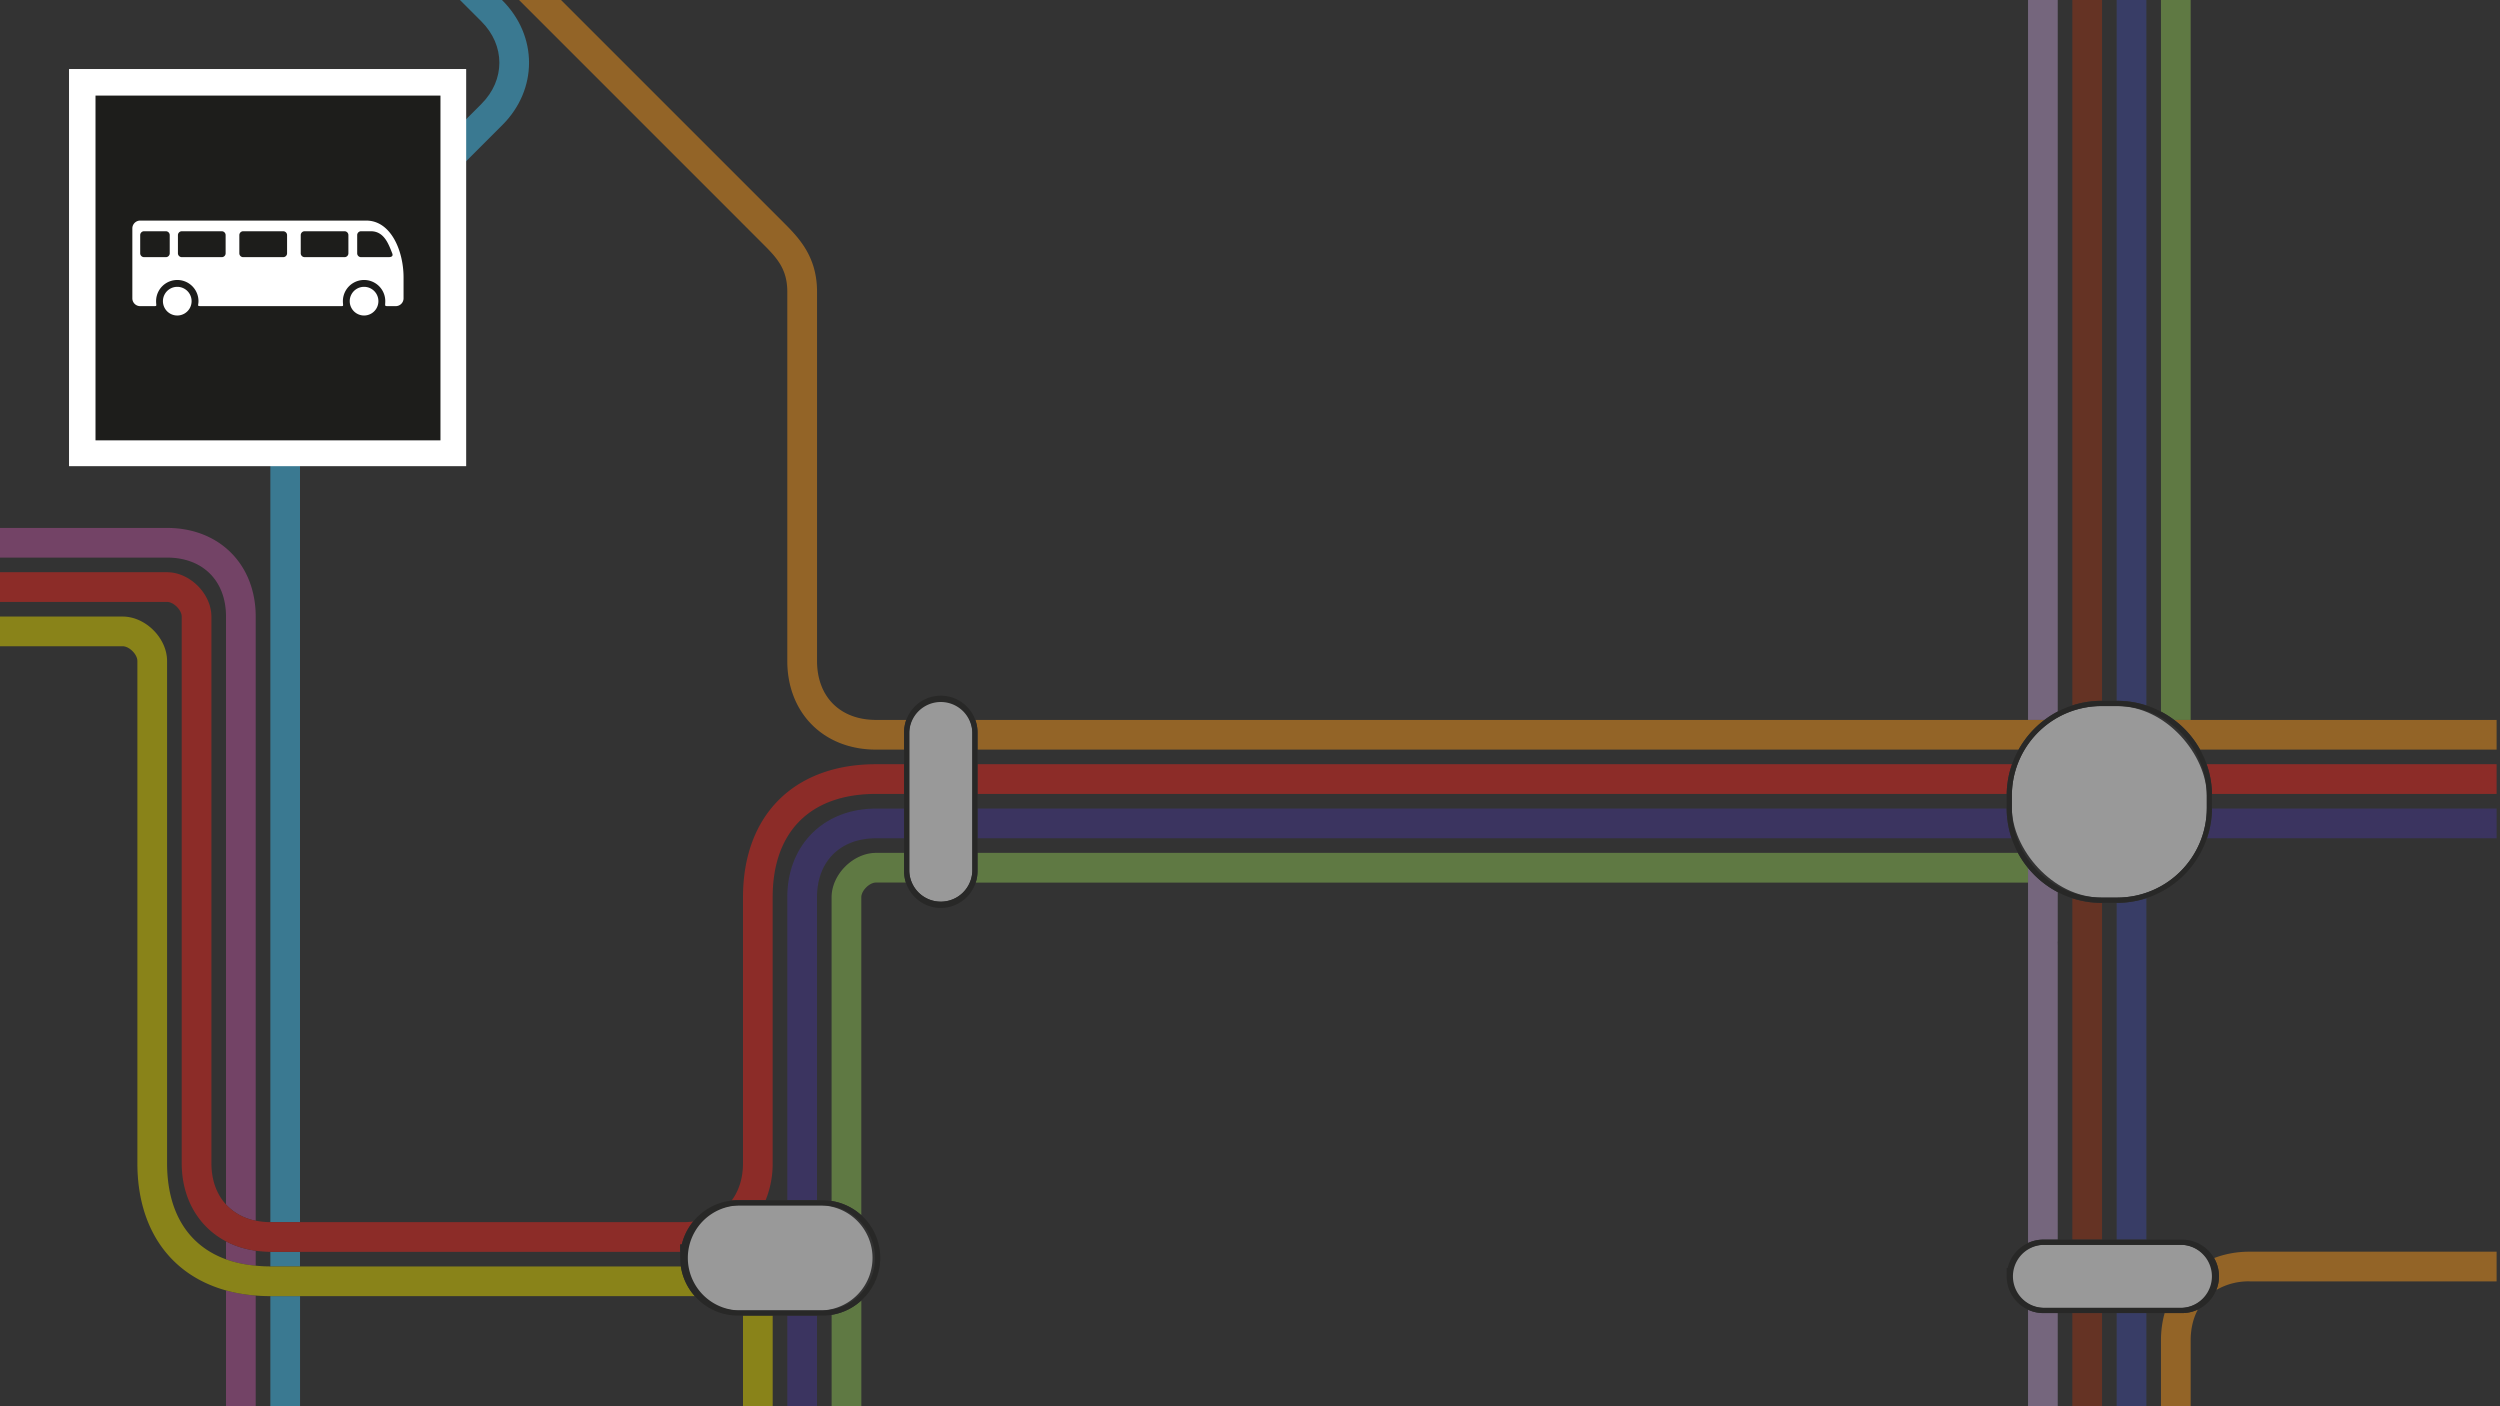
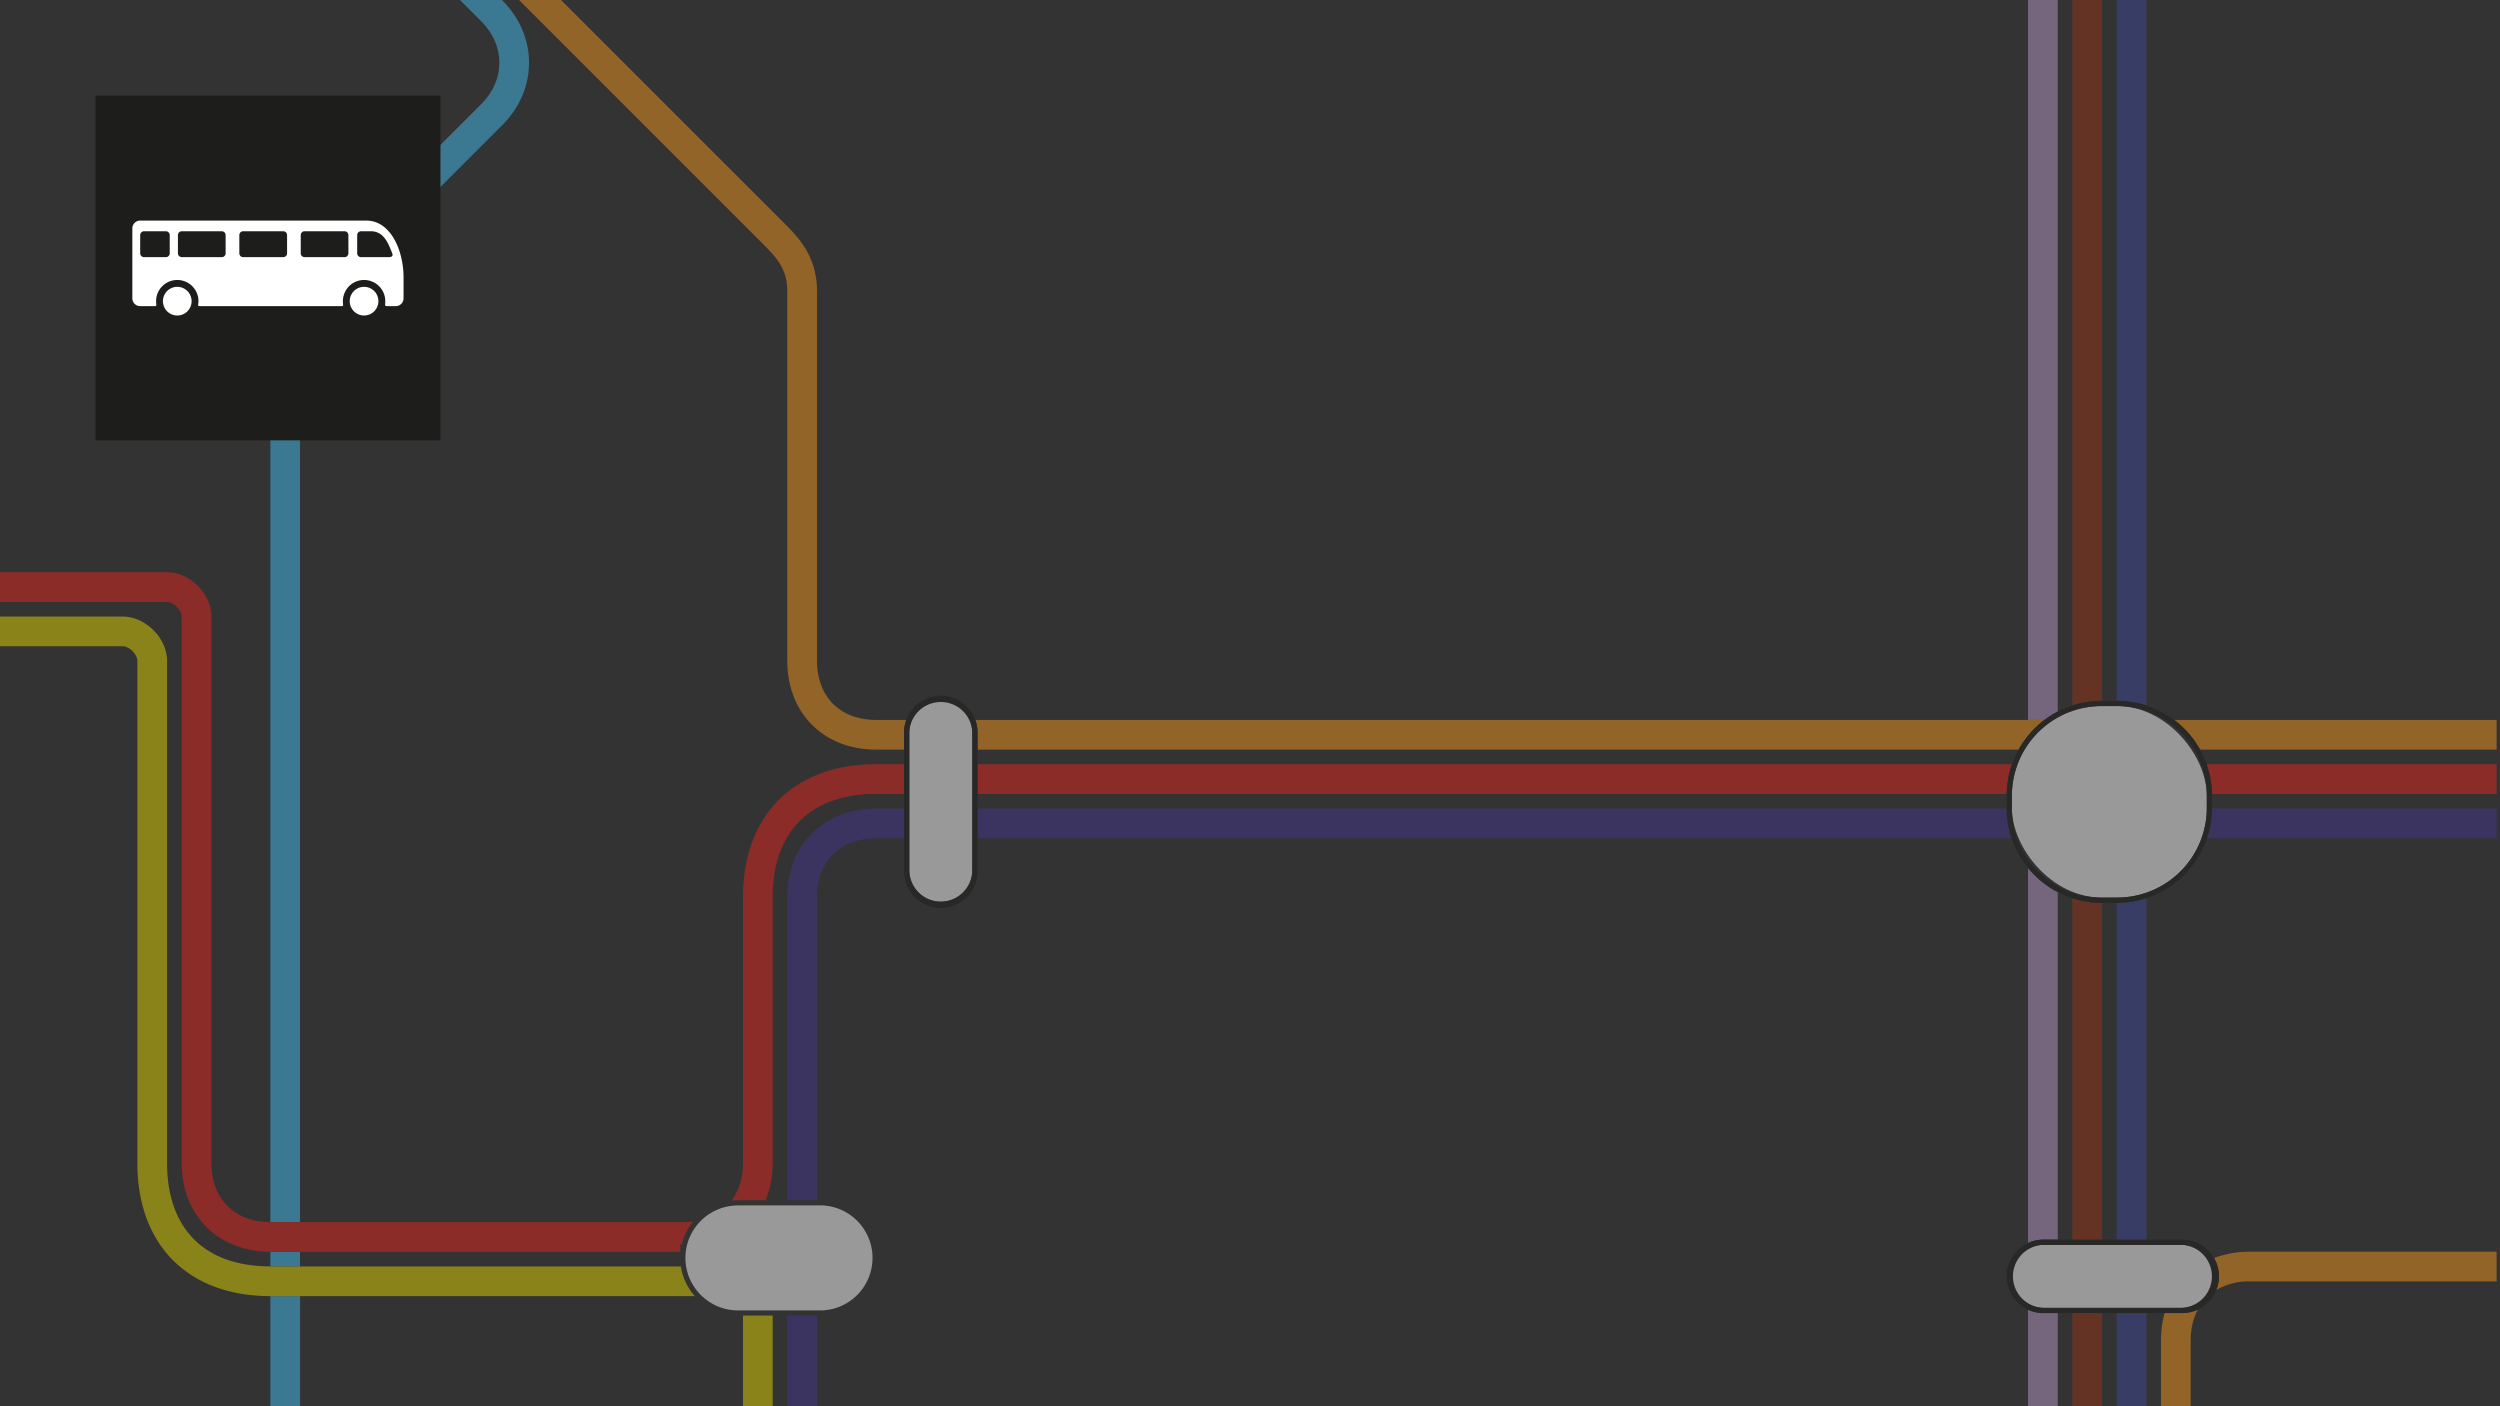
<svg xmlns="http://www.w3.org/2000/svg" id="a" viewBox="0 0 640 360">
  <rect x="0" y="0" width="640" height="360" fill="#333333" stroke="none" />
  <defs>
    <style>.b{fill:#fff}.e{fill:#8cc053}.f{fill:#f4951b}.g{fill:#e5251d}.h{fill:#dfd300}.i{fill:#b4539a}.j{fill:#42c0f0}.k{fill:#b79ac8}.l{fill:#43368d}.m{fill:none}.n{fill:#983415}.o{fill:#3d4899}.p{fill:#1d1d1b}</style>
  </defs>
  <g style="opacity:.5">
    <path class="m" d="M209.15 229.7v77.55h1.4c.8 0 1.58.08 2.34.2V229.7c0-5.84 5.53-11.37 11.36-11.37h7.19v-3.74h-7.19c-9.17 0-15.1 5.93-15.1 15.1Z" />
    <path class="m" d="M197.8 229.7v68.06c0 3.47-.63 6.66-1.8 9.5h5.55V229.7c0-13.37 9.34-22.7 22.7-22.7h7.19v-3.76h-7.18c-16.81 0-26.45 9.65-26.45 26.46ZM250.25 195.65h264.82c.46-1.3 1.03-2.56 1.69-3.75H250.25v3.75ZM65.46 320.18v3.84c1.21.11 2.45.2 3.75.2v-3.75c-1.3 0-2.54-.12-3.75-.29ZM174.13 320.46H76.8v3.75h97.51c-.1-.71-.18-1.44-.18-2.19v-1.56ZM250.25 207H513.7v-3.32l.01-.44H250.25V207ZM250.25 218.34h266.34a24.15 24.15 0 0 1-1.62-3.75H250.25v3.75ZM65.46 157.85v154.64c1.18.24 2.42.38 3.75.38V89.79c0-9.14 4.8-13.95 8.67-17.81l45.38-45.38c6.1-6.11 6.1-14.98 0-21.1L117.75 0H0v135.14h42.76c13.37 0 22.7 9.34 22.7 22.71ZM567.39 330.23a9.45 9.45 0 0 1-4.74 5.02 16.61 16.61 0 0 0-1.84 7.89V360h78.32v-31.97h-63.21c-3.31 0-6.2.78-8.53 2.2Z" />
    <path class="m" d="M128.63 31.98 83.25 77.35c-3.6 3.6-6.45 6.45-6.45 12.44v223.08h98.3c.82 0 1.6-.07 2.36-.16a14.75 14.75 0 0 1 9.83-5.36c1.87-2.5 2.92-5.76 2.92-9.59V229.7c0-21 13.04-34.05 34.05-34.05h7.18v-3.75h-7.18c-13.37 0-22.7-9.33-22.7-22.7V74.67c0-6-2.85-8.84-6.46-12.44L132.88 0h-4.39l.14.13c9.07 9.08 9.07 22.77 0 31.85Z" />
    <path class="m" d="M209.15 74.67v94.53c0 9.18 5.93 15.1 15.1 15.1h7.76c1.3-3.61 4.77-6.21 8.83-6.21s7.53 2.6 8.84 6.22h269.5V0H143.62l56.86 56.85c3.86 3.87 8.67 8.68 8.67 17.82ZM538.12 336.15V360h3.75v-23.85h-3.75ZM554.15 336.15h-4.68V360h3.74v-16.86c0-2.48.33-4.82.94-6.99ZM54.12 157.85v139.91c0 4.36 1.35 7.98 3.74 10.59v-150.8c-.13-9.01-6.03-14.81-15.1-14.81H0v3.75h42.76c5.84 0 11.36 5.52 11.36 11.36ZM553.21 182.17V0h-3.74v180.59c1.3.42 2.55.95 3.74 1.58ZM541.87 179.41V0h-3.75v179.41h3.75ZM530.52 180.59V0h-3.74v182.16c1.2-.63 2.44-1.15 3.74-1.57Z" />
    <path class="m" d="M42.77 169.2v128.56c0 12.55 5.38 21.1 15.09 24.63v-4.6c-7-3.68-11.34-10.91-11.34-20.03v-139.9c0-1.7-2.08-3.77-3.76-3.77H0v3.74h31.4c5.85 0 11.37 5.53 11.37 11.36ZM210.55 336.8h-1.4V360h3.74v-23.4c-.76.11-1.54.2-2.34.2ZM513.7 326.75v-2.15h.25a9.44 9.44 0 0 1 5.23-6.4v-92.27H249.79a9.42 9.42 0 0 1-17.9 0h-7.64c-1.68 0-3.76 2.08-3.76 3.77v81.43a14.72 14.72 0 0 1 0 21.8V360h298.7v-24.72a9.41 9.41 0 0 1-5.5-8.53ZM526.78 336.15V360h3.74v-23.85h-3.74z" />
-     <path class="m" d="M35.17 297.76V169.2c0-1.68-2.07-3.76-3.76-3.76H0V360h57.86v-29.65c-14.24-3.95-22.69-15.7-22.69-32.59ZM65.46 331.66V360h3.75v-28.19c-1.28 0-2.53-.05-3.75-.15ZM188.9 336.8c-4.39 0-8.33-1.94-11.03-4.99H76.8V360h113.4v-23.2h-1.3ZM197.8 336.8h3.75V360h-3.75zM541.87 317.34v-86.21h-3.75v86.2h3.75ZM526.75 241.04c.03.63.03 1.44.03 2.55v73.75h3.74v-87.39c-1.3-.42-2.55-.95-3.74-1.57v12.66h-.03ZM566.28 203.68V207h72.85v-3.75h-72.86v.44ZM560.81 0h78.32v184.3h-78.32zM564.9 195.65h74.23v-3.75h-75.91a24.16 24.16 0 0 1 1.68 3.75ZM549.47 229.95v87.39h9.19a9.4 9.4 0 0 1 8.15 4.73 25.01 25.01 0 0 1 9.1-1.64h63.22V214.6h-74.12a24.38 24.38 0 0 1-15.54 15.36Z" />
    <path class="j" d="M69.22 331.81h-.01V360h7.6v-28.19h-7.59ZM123.26 26.6 77.88 71.98c-3.86 3.86-8.67 8.67-8.67 17.81v223.08h7.59V89.79c0-5.99 2.85-8.84 6.45-12.44l45.38-45.37c9.07-9.08 9.07-22.77 0-31.85l-.14-.13h-10.74l5.5 5.5c6.12 6.12 6.12 14.99 0 21.1ZM69.23 320.47h-.02v3.74h7.59v-3.74h-7.57Z" />
-     <path class="i" d="M57.86 157.55v150.8a13.85 13.85 0 0 0 7.6 4.14V157.85c0-13.37-9.33-22.7-22.7-22.7H0v7.59h42.76c9.07 0 14.97 5.8 15.1 14.8ZM57.86 317.8v4.59c2.3.83 4.84 1.37 7.6 1.63v-3.84a23.18 23.18 0 0 1-7.6-2.39ZM57.86 330.35V360h7.6v-28.34a40.26 40.26 0 0 1-7.6-1.31Z" />
-     <path class="e" d="M556.6 184.3h4.21V0h-7.6v182.17c1.2.62 2.33 1.33 3.39 2.14ZM516.6 218.34H250.24v4.7c0 1.01-.16 1.98-.46 2.9h269.39v-3.74a24.36 24.36 0 0 1-2.59-3.86ZM231.44 218.34h-7.19c-5.83 0-11.36 5.52-11.36 11.36v77.75a14.7 14.7 0 0 1 7.6 3.68V229.7c0-1.7 2.08-3.77 3.76-3.77h7.65a9.36 9.36 0 0 1-.46-2.88v-4.71ZM212.9 336.6V360h7.6v-27.08c-2.09 1.9-4.7 3.2-7.6 3.67Z" />
    <path class="l" d="M565 214.59h74.13v-7.6h-72.86c-.01 2.66-.46 5.2-1.26 7.6ZM201.55 229.7v77.55h7.6V229.7c0-9.18 5.93-15.1 15.1-15.1h7.19V207h-7.19c-13.36 0-22.7 9.33-22.7 22.7ZM201.55 336.8h7.6V360h-7.6zM250.25 214.6l264.72-.01a24.16 24.16 0 0 1-1.27-7.6H250.25v7.6Z" />
    <path class="g" d="M566.27 203.24h72.86v-7.6H564.9a24.14 24.14 0 0 1 1.37 7.6ZM250.25 203.24h263.46c.05-2.65.52-5.2 1.36-7.6H250.25v7.6ZM196 307.25a24.84 24.84 0 0 0 1.8-9.49V229.7c0-16.81 9.65-26.46 26.46-26.46h7.18v-7.6h-7.18c-21 0-34.05 13.05-34.05 34.06v68.06c0 3.83-1.05 7.09-2.92 9.59.53-.06 1.07-.1 1.61-.1h7.1ZM46.52 157.85v139.91c0 9.12 4.34 16.35 11.34 20.03 2.27 1.2 4.83 2 7.6 2.4 1.21.16 2.45.27 3.75.28h104.92v-1.9h.4a14.72 14.72 0 0 1 2.93-5.86c-.76.1-1.54.16-2.36.16H69.2c-1.32 0-2.56-.14-3.74-.38a13.85 13.85 0 0 1-7.6-4.14c-2.39-2.61-3.74-6.23-3.74-10.59v-139.9c0-5.85-5.52-11.37-11.36-11.37H0v7.6h42.76c1.68 0 3.76 2.07 3.76 3.76Z" />
    <path class="n" d="M537.97 179.41h.15V0h-7.6v180.59a24.17 24.17 0 0 1 7.45-1.18ZM538.12 317.34v-86.21h-.15c-2.6 0-5.1-.42-7.45-1.18v87.39h7.6ZM530.52 336.15V360h7.6v-23.85h-7.6Z" />
    <path class="k" d="M523.38 184.3c1.06-.8 2.2-1.52 3.4-2.14V0h-7.6v184.3h4.2ZM526.78 317.34v-73.75c0-1.1 0-1.92-.03-2.55h.03v-12.66a24.43 24.43 0 0 1-7.6-6.18v96a9.35 9.35 0 0 1 3.92-.86h3.68ZM526.78 336.15h-3.68c-1.4 0-2.72-.32-3.92-.87V360h7.6v-23.85Z" />
    <path class="h" d="M35.17 169.2v128.56c0 16.9 8.45 28.64 22.7 32.59 2.37.66 4.9 1.1 7.6 1.31 1.2.1 2.46.15 3.74.15H177.87a14.7 14.7 0 0 1-3.56-7.6H69.21c-1.3 0-2.54-.08-3.75-.19-2.76-.26-5.3-.8-7.6-1.63-9.71-3.53-15.09-12.08-15.09-24.63V169.2c0-5.83-5.52-11.36-11.36-11.36H0v7.6h31.4c1.7 0 3.77 2.08 3.77 3.76ZM190.21 336.8h7.6V360h-7.6z" />
    <path class="f" d="M556.6 184.3a24.45 24.45 0 0 1 6.62 7.6h75.91v-7.6H556.6ZM566.81 322.07a9.34 9.34 0 0 1 .58 8.16 16.27 16.27 0 0 1 8.53-2.2h63.21v-7.6h-63.21c-3.31 0-6.37.58-9.11 1.64ZM562.65 335.25c-1.22.57-2.57.9-4 .9h-4.5c-.61 2.17-.94 4.5-.94 6.99V360h7.6v-16.86c0-3.01.65-5.67 1.84-7.89ZM201.55 74.67v94.53c0 13.37 9.34 22.7 22.7 22.7h7.19v-4.4c0-1.13.2-2.2.57-3.2h-7.75c-9.18 0-15.1-5.92-15.1-15.1V74.67c0-9.14-4.82-13.95-8.68-17.82L143.62 0h-10.74l62.22 62.23c3.6 3.6 6.45 6.45 6.45 12.44ZM250.25 191.9h266.51a24.45 24.45 0 0 1 6.62-7.6h-273.7c.36 1 .57 2.07.57 3.2v4.4Z" />
    <path class="o" d="M541.87 231.13v86.2h7.6v-87.38a24.17 24.17 0 0 1-7.47 1.17h-.13ZM541.87 336.15h7.6V360h-7.6zM542 179.41c2.6 0 5.11.42 7.47 1.18V0h-7.6v179.41h.13Z" />
    <rect class="b" x="515.04" y="180.75" width="49.9" height="49.03" rx="22.93" ry="22.93" />
    <path class="p" d="M549.47 180.59a24.17 24.17 0 0 0-7.47-1.18h-4.03a24.17 24.17 0 0 0-14.6 4.9 24.45 24.45 0 0 0-8.3 11.34 24.14 24.14 0 0 0-1.36 7.6l-.01.43V207a24.16 24.16 0 0 0 5.48 15.2 24.43 24.43 0 0 0 11.34 7.76c2.35.76 4.85 1.18 7.45 1.18H542A24.38 24.38 0 0 0 566.27 207v-3.76a24.14 24.14 0 0 0-9.67-18.93 24.32 24.32 0 0 0-7.13-3.72Zm15.47 23.1v3.16A22.96 22.96 0 0 1 542 229.78h-4.03a22.96 22.96 0 0 1-22.93-22.93v-3.17a22.96 22.96 0 0 1 22.93-22.93H542a22.96 22.96 0 0 1 22.94 22.93Z" />
    <path class="b" d="M515.04 326.75a8.07 8.07 0 0 0 8.06 8.06h35.56a8.07 8.07 0 0 0 0-16.13H523.1a8.08 8.08 0 0 0-8.06 8.07Z" />
    <path class="p" d="M538.12 317.34h-15.01a9.44 9.44 0 0 0-9.16 7.26h-.25v2.15a9.41 9.41 0 0 0 9.4 9.4h35.56a9.45 9.45 0 0 0 9.4-9.4 9.4 9.4 0 0 0-9.4-9.4h-20.54Zm20.54 1.34a8.08 8.08 0 0 1 0 16.13H523.1a8.07 8.07 0 0 1 0-16.13h35.55Z" />
    <path class="b" d="M240.84 179.43a8.07 8.07 0 0 0-8.06 8.06v35.55a8.07 8.07 0 0 0 16.13 0V187.5a8.07 8.07 0 0 0-8.07-8.06Z" />
    <path class="p" d="M250.25 218.34v-30.85a9.41 9.41 0 0 0-9.4-9.4 9.41 9.41 0 0 0-9.41 9.4v35.55a9.42 9.42 0 0 0 9.4 9.4 9.42 9.42 0 0 0 9.41-9.4v-4.7Zm-1.34 4.7a8.07 8.07 0 0 1-16.13 0V187.5a8.07 8.07 0 0 1 16.13 0v35.55Z" />
    <path class="b" d="M188.9 308.6c-7.4 0-13.43 6.02-13.43 13.42s6.03 13.44 13.43 13.44h21.65a13.45 13.45 0 0 0 0-26.87H188.9Z" />
-     <path class="p" d="M210.55 307.25H188.9a14.75 14.75 0 0 0-11.44 5.46 14.72 14.72 0 0 0-2.92 5.85h-.41v3.46a14.7 14.7 0 0 0 3.74 9.79 14.73 14.73 0 0 0 11.03 4.99h21.65a14.7 14.7 0 0 0 9.94-3.87 14.72 14.72 0 0 0-7.6-25.48c-.76-.12-1.54-.2-2.34-.2ZM224 322.02c0 7.41-6.03 13.44-13.44 13.44H188.9a13.45 13.45 0 0 1 0-26.87h21.65c7.41 0 13.44 6.03 13.44 13.43Z" />
  </g>
-   <path class="b" d="M17.67 17.67h101.67v101.67H17.67z" />
  <path class="p" d="M24.45 24.47h88.31v88.26H24.45z" />
  <path d="M46.54 59.2h10.24c.54 0 .98.45.98.99v4.66c0 .54-.44.98-.98.98H46.54a.99.99 0 0 1-.99-.98v-4.66c0-.54.45-.99.99-.99Zm45.88 0h2.53c3.42 0 4.55 3.37 5.46 5.65.35.88-.44.98-.98.98h-7.01a.98.98 0 0 1-.98-.98v-4.66c0-.54.44-.99.98-.99Zm-14.45 0h10.24c.54 0 .98.45.98.99v4.66c0 .54-.44.98-.98.98H77.97a.99.99 0 0 1-.98-.98v-4.66c0-.54.44-.99.98-.99Zm-41.1 0h5.6c.54 0 .98.45.98.99v4.66c0 .54-.44.98-.98.98h-5.6a.99.99 0 0 1-.98-.98v-4.66c0-.54.44-.99.98-.99Zm-.99-2.73h57.88c6.33 0 9.55 7.77 9.55 14.53v5.38a2 2 0 0 1-2 1.99H99.8c-1.51 0-1.17.09-1.17-1.27a5.42 5.42 0 1 0-10.85 0c0 1.42.43 1.27-1.16 1.27H51.67c-1.37 0-.86-.04-.86-1.27a5.42 5.42 0 1 0-10.85 0c0 1.41.43 1.27-1.16 1.27h-2.92a2 2 0 0 1-2-2v-17.9c0-1.1.9-2 2-2ZM93.2 73.43a3.67 3.67 0 1 1 0 7.34 3.67 3.67 0 0 1 0-7.34ZM62.25 59.2H72.5c.55 0 .99.45.99.99v4.66c0 .54-.44.98-.99.98H62.25a.98.98 0 0 1-.98-.98v-4.66c0-.54.44-.99.98-.99ZM45.38 73.43a3.67 3.67 0 1 1 0 7.34 3.67 3.67 0 0 1 0-7.34Z" style="fill-rule:evenodd;fill:#fff" />
</svg>